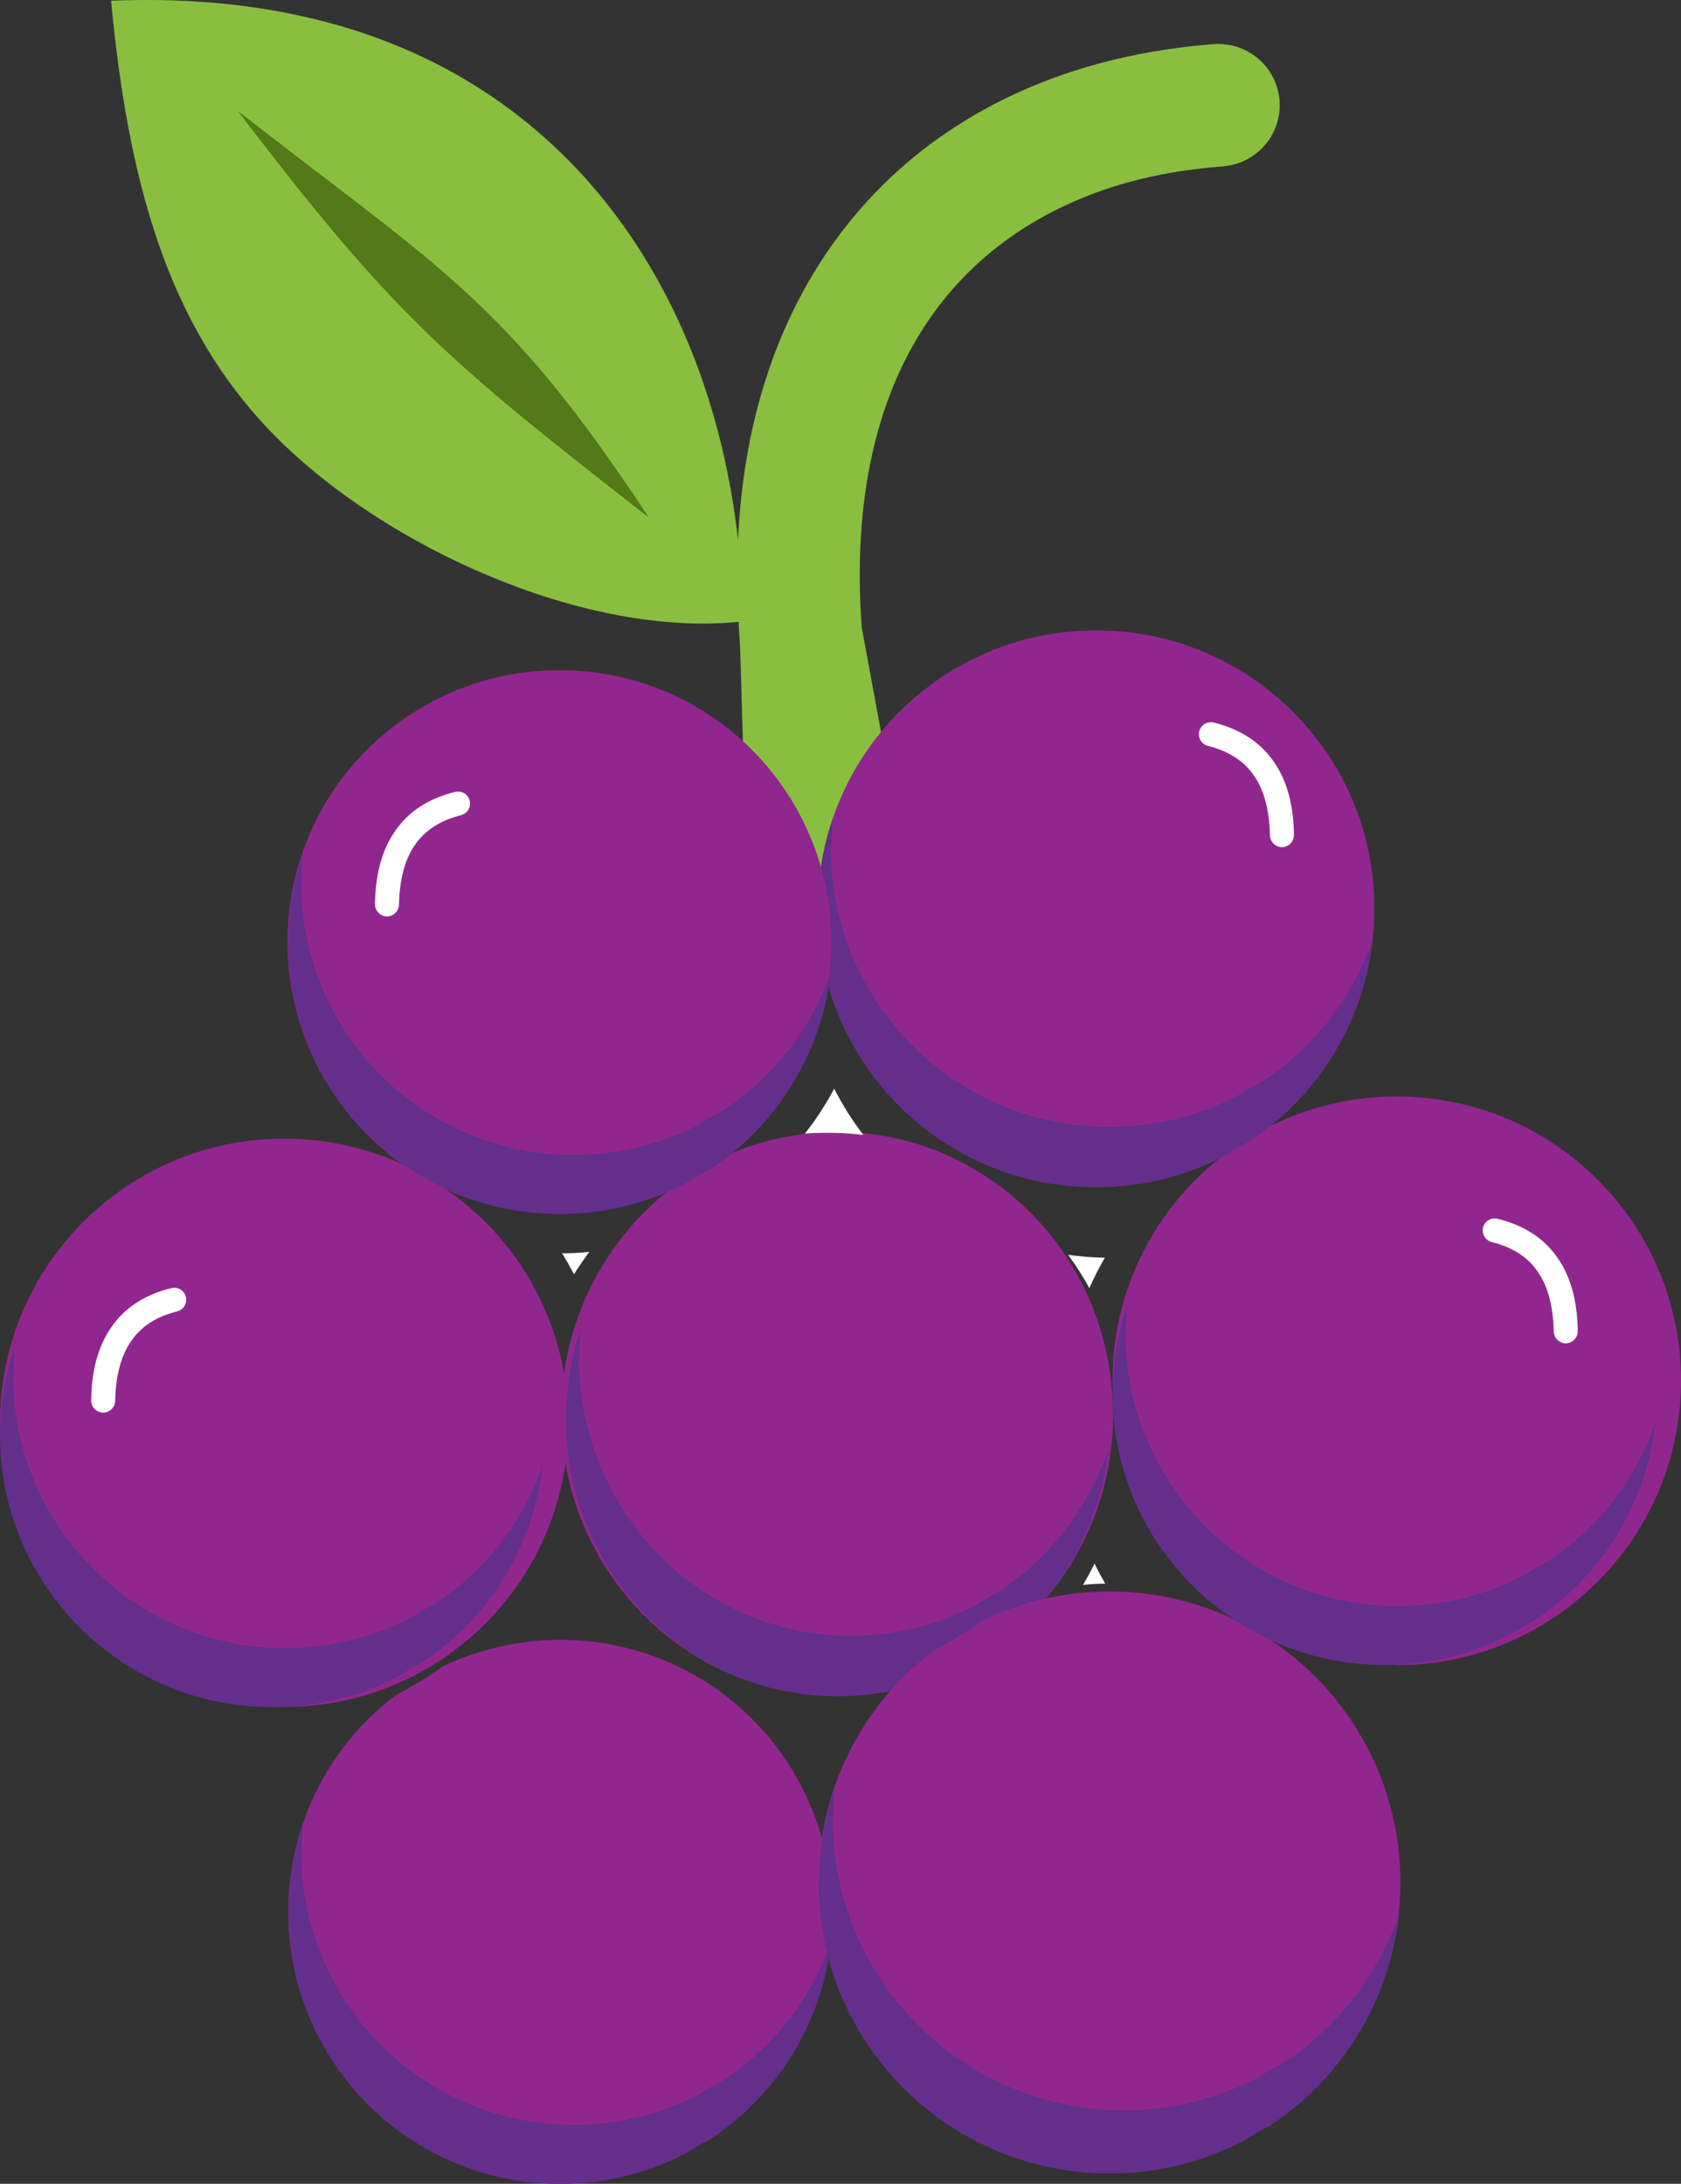
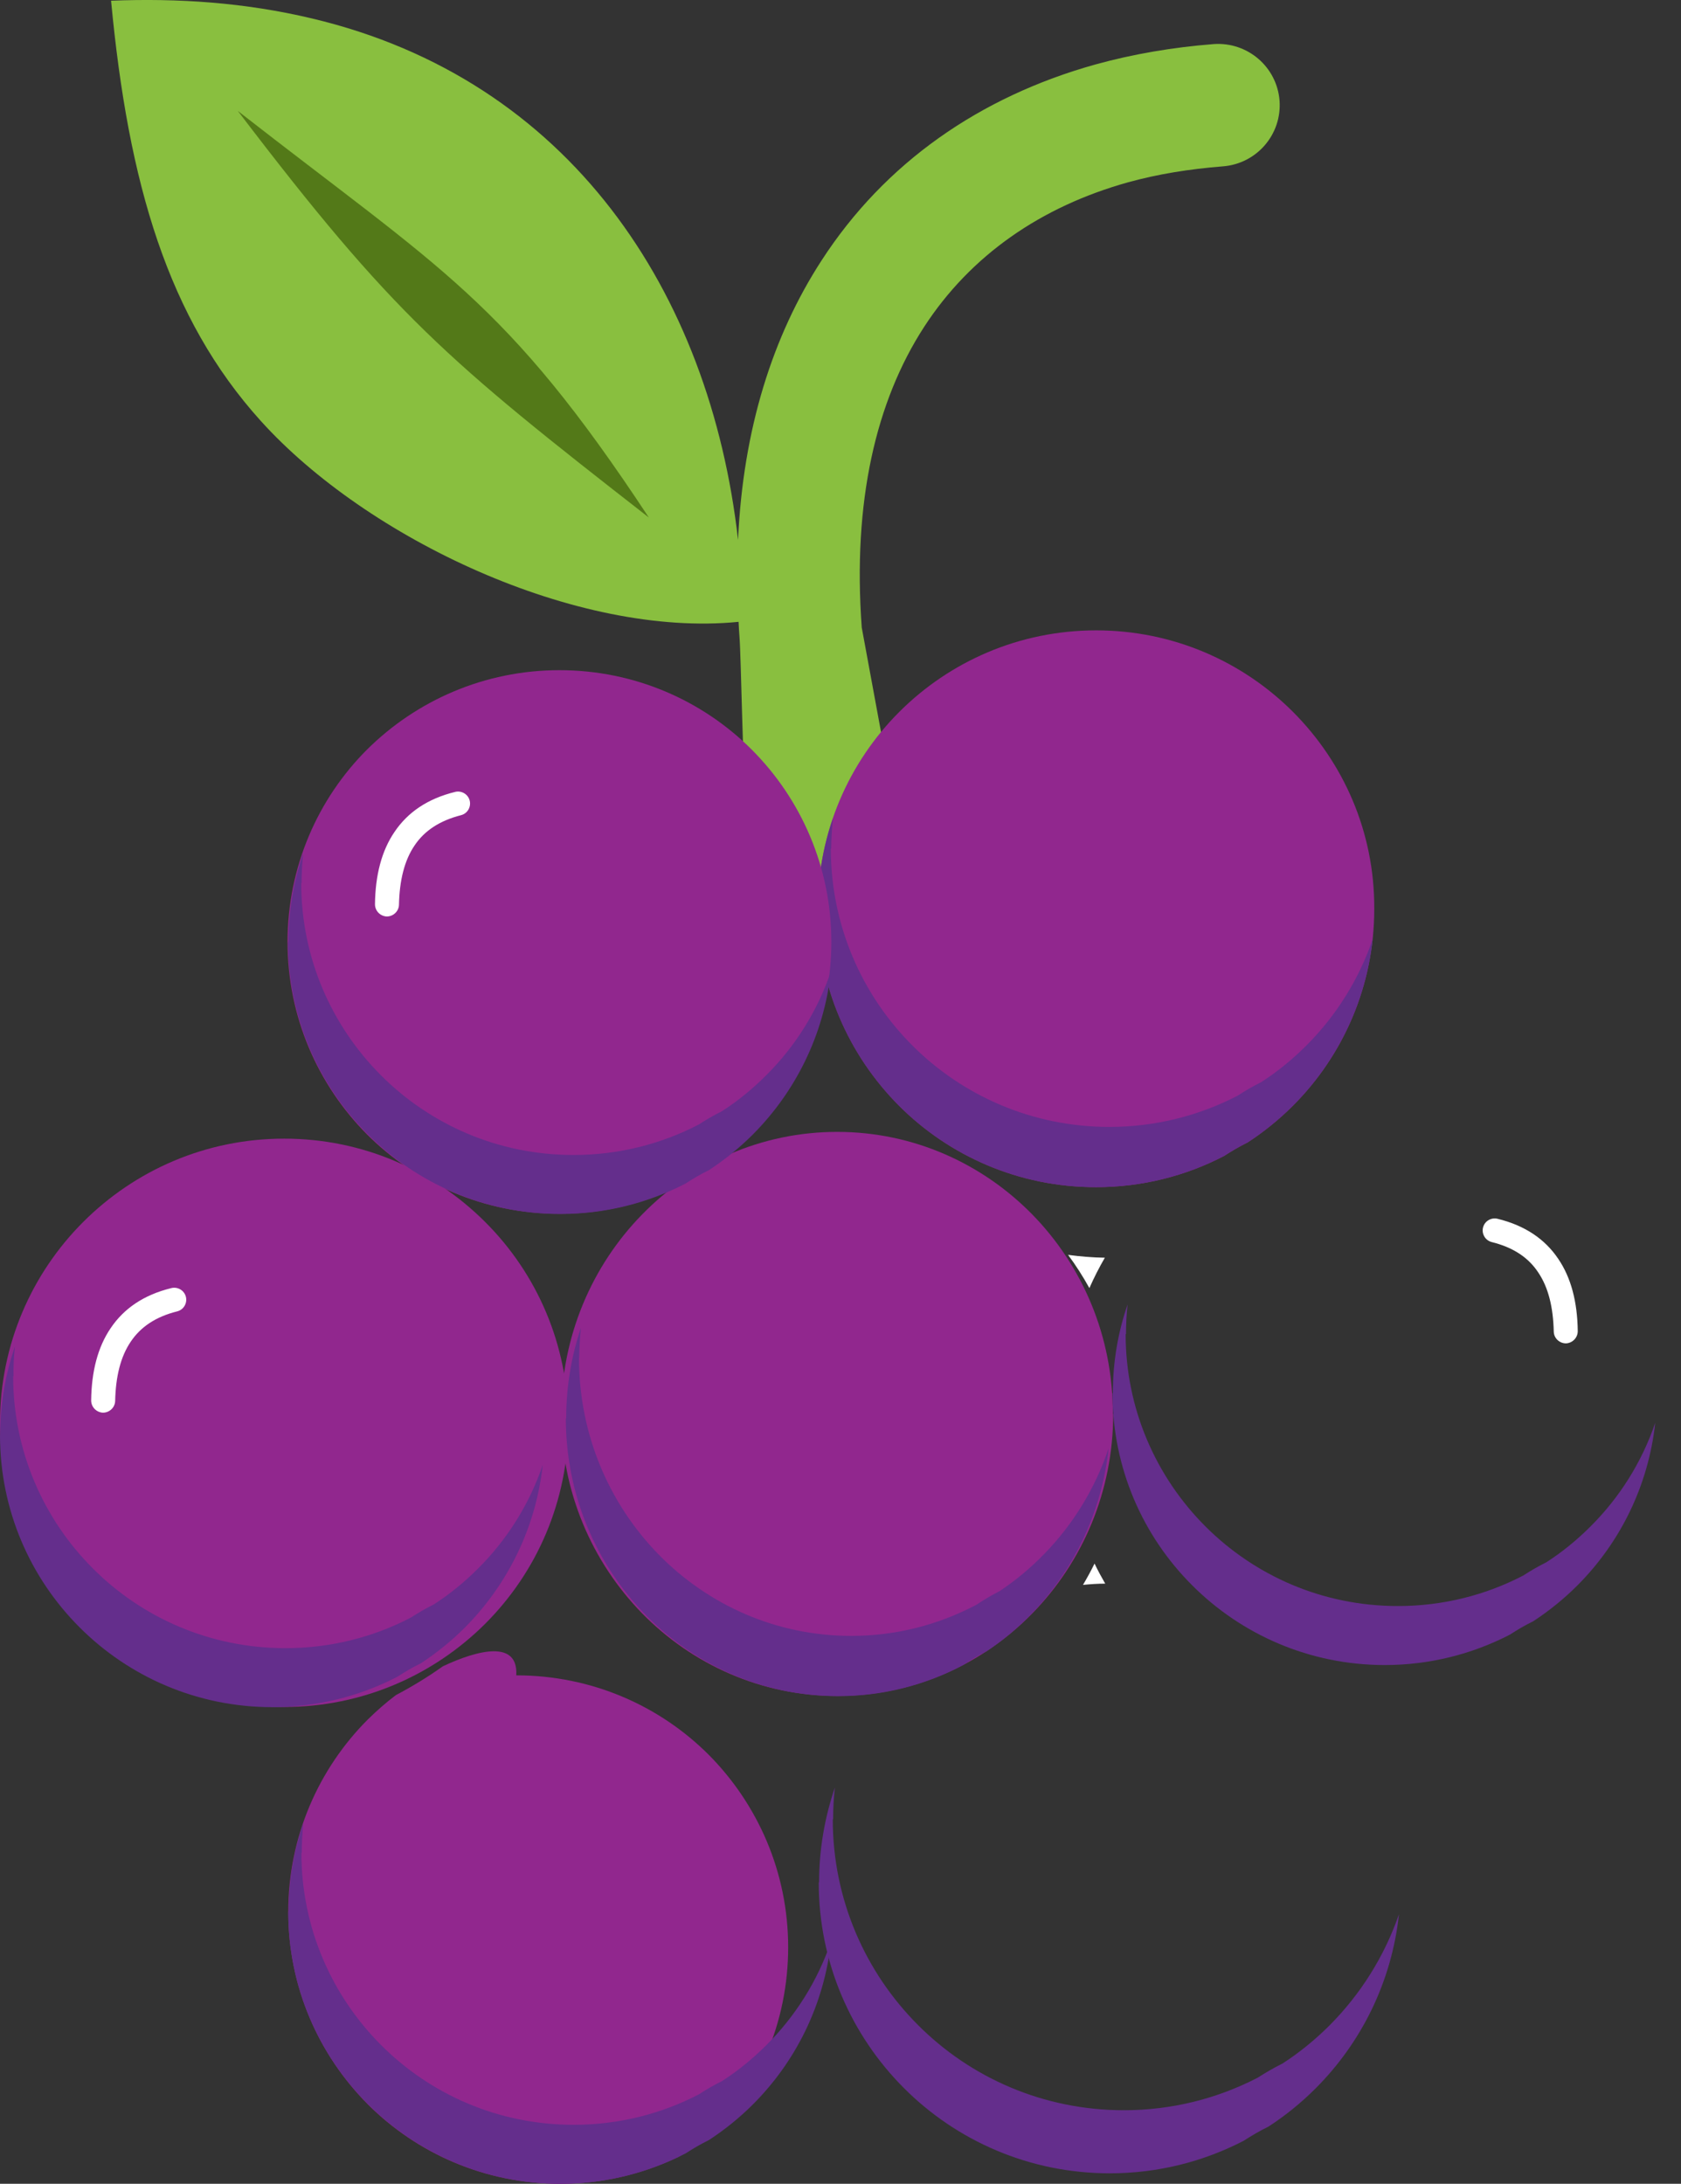
<svg xmlns="http://www.w3.org/2000/svg" version="1.1" id="Layer_1" x="0px" y="0px" viewBox="0 0 94.59 122.88" style="enable-background:new 0 0 94.59 122.88" xml:space="preserve">
  <rect x="0" y="0" width="94.59" height="122.88" fill="#333333" stroke="none" />
  <style type="text/css">.st0{fill:#89BF3F;} .st1{fill:#91278E;} .st2{fill:#FFFFFF;} .st3{fill:#642E8C;} .st4{fill-rule:evenodd;clip-rule:evenodd;fill:#FFFFFF;} .st5{fill-rule:evenodd;clip-rule:evenodd;fill:#537918;}</style>
  <g>
    <path class="st0" d="M41.61,35.83c-0.02-0.28-0.04-0.57-0.05-0.84c-9.11,0.91-20.92-4.69-26.89-11.31 C9.46,17.91,7.22,10.35,6.25,0.04c3.77-0.15,7.53,0.1,11.31,1c14.46,3.43,22.39,15.35,23.97,29.34c0.28-6.23,1.95-11.48,4.69-15.71 c3.57-5.52,8.93-9.23,15.41-11.04c2.13-0.59,4.37-0.97,6.67-1.15c1.9-0.13,3.55,1.28,3.7,3.18c0.14,1.9-1.28,3.55-3.18,3.7 c-1.9,0.15-3.69,0.44-5.35,0.9c-4.87,1.36-8.85,4.09-11.48,8.15c-2.7,4.17-4.02,9.81-3.5,16.9l1.74,9.43l-3.6,6.61l-2.37-2.33 l-2.3-4.42C41.8,43.59,41.7,36.87,41.61,35.83L41.61,35.83z" />
    <path class="st1" d="M58.09,68.34c-2.8-2.86-6.69-4.65-10.98-4.65c-4.28,0-8.17,1.77-10.98,4.65c-2.8,2.86-4.55,6.83-4.55,11.22 c0,4.39,1.74,8.34,4.55,11.22c2.8,2.86,6.68,4.65,10.98,4.65c4.28,0,8.17-1.77,10.98-4.65c2.82-2.88,4.55-6.85,4.55-11.22h-0.02 C62.63,75.17,60.89,71.2,58.09,68.34L58.09,68.34L58.09,68.34z" />
-     <path class="st1" d="M89.9,66.38c-2.9-2.9-6.89-4.68-11.31-4.68c-4.42,0-8.41,1.79-11.31,4.68c-2.9,2.9-4.68,6.89-4.68,11.31 c0,4.42,1.79,8.41,4.68,11.31c2.9,2.9,6.89,4.68,11.31,4.68v0.02c4.41,0,8.41-1.8,11.31-4.7c2.9-2.9,4.69-6.89,4.69-11.31 C94.59,73.27,92.8,69.28,89.9,66.38L89.9,66.38L89.9,66.38z" />
    <path class="st2" d="M62.19,89.11c-0.21-0.37-0.42-0.75-0.6-1.13c-0.2,0.41-0.42,0.81-0.65,1.2 C61.35,89.14,61.77,89.11,62.19,89.11L62.19,89.11L62.19,89.11z" />
    <path class="st1" d="M72.76,40.06c-2.83-2.83-6.74-4.59-11.08-4.59c-4.32,0-8.24,1.75-11.08,4.59c-2.83,2.83-4.58,6.74-4.58,11.08 l0,0h-0.02c0,4.32,1.75,8.23,4.59,11.08c2.83,2.83,6.74,4.58,11.08,4.58l0,0c2.6,0,5.04-0.63,7.2-1.75 c0.43-0.28,0.88-0.54,1.34-0.77c0.92-0.6,1.77-1.29,2.54-2.06c2.83-2.83,4.58-6.74,4.58-11.08C77.35,46.81,75.6,42.91,72.76,40.06 L72.76,40.06L72.76,40.06z" />
    <path class="st3" d="M46.87,46.04c-0.55,1.6-0.85,3.32-0.85,5.1l0,0h-0.02c0,4.32,1.75,8.23,4.59,11.08 c2.83,2.83,6.74,4.58,11.08,4.58l0,0c2.59,0,5.04-0.63,7.2-1.75c0.43-0.28,0.87-0.54,1.34-0.77c0.92-0.6,1.77-1.29,2.54-2.06 c2.45-2.45,4.09-5.72,4.49-9.37c-0.78,2.28-2.07,4.32-3.73,5.98c-0.77,0.77-1.61,1.46-2.54,2.06c-0.46,0.23-0.91,0.49-1.34,0.77 c-2.17,1.12-4.61,1.75-7.21,1.75l0,0c-4.33,0-8.25-1.75-11.08-4.58c-2.84-2.84-4.59-6.76-4.59-11.08h0.02l0,0 C46.78,47.17,46.81,46.6,46.87,46.04L46.87,46.04z" />
    <path class="st2" d="M62.17,70.77c-0.7-0.01-1.39-0.07-2.07-0.16c0.44,0.59,0.84,1.22,1.2,1.87 C61.56,71.89,61.85,71.32,62.17,70.77L62.17,70.77L62.17,70.77z" />
    <path class="st1" d="M42.3,42.18c-2.76-2.76-6.59-4.47-10.82-4.47c-4.22,0-8.05,1.71-10.83,4.47c-2.76,2.76-4.47,6.59-4.47,10.82 c0,4.22,1.71,8.05,4.47,10.83c2.76,2.76,6.59,4.47,10.83,4.47l0,0c4.22,0,8.05-1.71,10.82-4.47c2.76-2.76,4.48-6.59,4.48-10.83l0,0 C46.78,48.78,45.07,44.95,42.3,42.18L42.3,42.18L42.3,42.18z" />
-     <path class="st2" d="M46.94,61.26c-0.48,0.89-1.02,1.74-1.65,2.53c0.42-0.04,0.85-0.05,1.28-0.05c0.68,0,1.34,0.04,2.01,0.12 C47.96,63.05,47.41,62.18,46.94,61.26L46.94,61.26L46.94,61.26z" />
    <path class="st1" d="M27.3,68.76c-2.9-2.9-6.89-4.69-11.31-4.69c-4.42,0-8.41,1.79-11.31,4.69C1.79,71.65,0,75.65,0,80.06 c0,4.42,1.79,8.41,4.68,11.31c2.9,2.9,6.89,4.68,11.31,4.68c4.41,0,8.41-1.79,11.31-4.68c2.9-2.9,4.68-6.89,4.68-11.31 C31.98,75.65,30.2,71.65,27.3,68.76L27.3,68.76L27.3,68.76z" />
-     <path class="st1" d="M24.92,93.76c-0.84,0.6-1.73,1.14-2.64,1.62c-0.56,0.42-1.08,0.88-1.58,1.37c-2.76,2.76-4.48,6.59-4.48,10.83 c0,4.22,1.71,8.05,4.48,10.83c2.76,2.76,6.59,4.47,10.82,4.47c2.37,0,4.61-0.54,6.62-1.5c0.57-0.35,1.14-0.67,1.74-0.98 c0.89-0.59,1.71-1.25,2.46-2c2.76-2.76,4.47-6.59,4.47-10.83c0-4.22-1.71-8.05-4.47-10.83c-2.76-2.76-6.59-4.47-10.83-4.47 C29.17,92.28,26.92,92.82,24.92,93.76L24.92,93.76L24.92,93.76z" />
-     <path class="st2" d="M31.63,70.52c0.23,0.38,0.46,0.78,0.67,1.18c0.27-0.43,0.56-0.85,0.86-1.26 C32.65,70.5,32.14,70.52,31.63,70.52L31.63,70.52L31.63,70.52z" />
+     <path class="st1" d="M24.92,93.76c-0.84,0.6-1.73,1.14-2.64,1.62c-0.56,0.42-1.08,0.88-1.58,1.37c-2.76,2.76-4.48,6.59-4.48,10.83 c0,4.22,1.71,8.05,4.48,10.83c2.76,2.76,6.59,4.47,10.82,4.47c2.37,0,4.61-0.54,6.62-1.5c0.57-0.35,1.14-0.67,1.74-0.98 c2.76-2.76,4.47-6.59,4.47-10.83c0-4.22-1.71-8.05-4.47-10.83c-2.76-2.76-6.59-4.47-10.83-4.47 C29.17,92.28,26.92,92.82,24.92,93.76L24.92,93.76L24.92,93.76z" />
    <path class="st3" d="M17.06,48.02c-0.54,1.56-0.83,3.24-0.83,4.99l0,0h-0.02c0,4.22,1.71,8.05,4.49,10.82 c2.76,2.76,6.59,4.48,10.83,4.48l0,0c2.54,0,4.93-0.62,7.04-1.71c0.42-0.27,0.85-0.53,1.31-0.75c0.9-0.59,1.73-1.26,2.48-2.01 c2.39-2.4,4-5.59,4.39-9.16c-0.76,2.23-2.02,4.22-3.65,5.84c-0.75,0.75-1.58,1.43-2.48,2.01c-0.45,0.22-0.89,0.48-1.31,0.75 c-2.12,1.1-4.51,1.71-7.04,1.71l0,0c-4.24,0-8.06-1.71-10.83-4.48c-2.78-2.78-4.49-6.61-4.49-10.82h0.02l0,0 C16.97,49.13,17,48.57,17.06,48.02L17.06,48.02z" />
    <path class="st3" d="M32.69,74.71c-0.54,1.6-0.83,3.31-0.83,5.1l0,0h-0.02c0,4.31,1.71,8.22,4.49,11.06 c2.76,2.82,6.59,4.57,10.83,4.57l0,0c2.54,0,4.93-0.63,7.04-1.75c0.42-0.28,0.85-0.54,1.31-0.77c0.9-0.6,1.73-1.29,2.48-2.06 c2.4-2.45,4-5.72,4.39-9.36c-0.76,2.27-2.02,4.31-3.65,5.97c-0.75,0.77-1.58,1.46-2.48,2.06c-0.45,0.23-0.89,0.49-1.31,0.77 c-2.12,1.12-4.51,1.75-7.04,1.75l0,0c-4.24,0-8.06-1.75-10.83-4.57c-2.78-2.84-4.49-6.75-4.49-11.06h0.01l0,0 C32.6,75.83,32.63,75.27,32.69,74.71L32.69,74.71z" />
    <path class="st3" d="M0.84,75.77c-0.54,1.56-0.83,3.24-0.83,4.99l0,0H0c0,4.22,1.71,8.05,4.49,10.82 c2.76,2.76,6.59,4.48,10.83,4.48l0,0c2.54,0,4.93-0.62,7.04-1.71c0.42-0.27,0.85-0.53,1.31-0.75c0.9-0.59,1.73-1.26,2.48-2.01 c2.39-2.4,4-5.59,4.39-9.16c-0.76,2.23-2.02,4.22-3.65,5.84c-0.75,0.75-1.58,1.43-2.48,2.01c-0.45,0.22-0.89,0.48-1.31,0.75 c-2.12,1.1-4.51,1.71-7.04,1.71l0,0c-4.24,0-8.06-1.71-10.83-4.48c-2.78-2.78-4.49-6.61-4.49-10.82h0.02l0,0 C0.75,76.87,0.78,76.31,0.84,75.77L0.84,75.77z" />
-     <path class="st4" d="M67.97,41.97c-0.36-0.09-0.58-0.46-0.49-0.82c0.09-0.36,0.46-0.58,0.82-0.49c1.55,0.38,2.67,1.15,3.41,2.25 c0.73,1.07,1.08,2.44,1.1,4.07c0,0.37-0.29,0.68-0.66,0.69c-0.37,0-0.68-0.29-0.69-0.66c-0.03-1.36-0.3-2.49-0.88-3.34 C70.03,42.85,69.17,42.27,67.97,41.97L67.97,41.97L67.97,41.97z" />
    <path class="st4" d="M83.94,69.89c-0.36-0.09-0.58-0.46-0.49-0.82c0.09-0.36,0.46-0.58,0.82-0.49c1.55,0.38,2.67,1.15,3.41,2.25 c0.73,1.07,1.08,2.44,1.1,4.07c0,0.37-0.29,0.67-0.66,0.69c-0.37,0-0.68-0.29-0.69-0.66c-0.03-1.36-0.3-2.49-0.88-3.34 C86,70.76,85.15,70.19,83.94,69.89L83.94,69.89L83.94,69.89z" />
-     <path class="st1" d="M55.37,91.14c-0.9,0.64-1.85,1.22-2.83,1.74c-0.59,0.45-1.16,0.95-1.69,1.46c-2.96,2.96-4.79,7.05-4.79,11.58 c0,4.51,1.83,8.61,4.79,11.58c2.95,2.95,7.05,4.79,11.58,4.79c2.54,0,4.93-0.58,7.08-1.61c0.61-0.37,1.22-0.72,1.86-1.04 c0.95-0.63,1.83-1.33,2.64-2.14c2.95-2.96,4.79-7.05,4.79-11.58c0-4.51-1.83-8.61-4.79-11.58c-2.96-2.95-7.05-4.79-11.58-4.79 C59.92,89.55,57.51,90.13,55.37,91.14L55.37,91.14L55.37,91.14z" />
    <path class="st3" d="M17.07,102.59c-0.54,1.56-0.83,3.24-0.83,4.99l0,0h-0.02c0,4.22,1.71,8.05,4.49,10.82 c2.76,2.76,6.59,4.48,10.83,4.48l0,0c2.54,0,4.93-0.62,7.04-1.71c0.42-0.27,0.85-0.53,1.31-0.75c0.9-0.59,1.73-1.26,2.48-2.01 c2.4-2.4,4-5.59,4.39-9.16c-0.76,2.23-2.02,4.22-3.65,5.84c-0.75,0.75-1.58,1.43-2.48,2.01c-0.45,0.22-0.89,0.48-1.31,0.75 c-2.12,1.1-4.51,1.71-7.04,1.71l0,0c-4.24,0-8.06-1.71-10.83-4.48c-2.78-2.78-4.49-6.61-4.49-10.82h0.02l0,0 C16.98,103.7,17.01,103.14,17.07,102.59L17.07,102.59z" />
    <path class="st3" d="M46.98,100.58c-0.57,1.67-0.89,3.47-0.89,5.34l0,0h-0.02c0,4.51,1.83,8.61,4.8,11.58 c2.96,2.96,7.05,4.79,11.58,4.79l0,0c2.71,0,5.27-0.66,7.53-1.83c0.45-0.29,0.91-0.56,1.4-0.8c0.97-0.63,1.85-1.35,2.65-2.15 c2.56-2.56,4.28-5.98,4.69-9.8c-0.82,2.38-2.17,4.51-3.9,6.25c-0.8,0.8-1.69,1.53-2.65,2.15c-0.48,0.24-0.95,0.51-1.4,0.8 c-2.26,1.17-4.82,1.83-7.53,1.83l0,0c-4.53,0-8.63-1.83-11.58-4.79c-2.97-2.97-4.8-7.07-4.8-11.58h0.02l0,0 C46.88,101.77,46.91,101.17,46.98,100.58L46.98,100.58z" />
    <path class="st3" d="M63.45,73.4c-0.54,1.56-0.83,3.24-0.83,4.99l0,0h-0.02c0,4.22,1.71,8.05,4.49,10.82 c2.76,2.76,6.59,4.48,10.83,4.48l0,0c2.54,0,4.93-0.62,7.04-1.71c0.42-0.27,0.85-0.53,1.31-0.75c0.9-0.59,1.73-1.26,2.48-2.01 c2.4-2.4,4-5.59,4.39-9.16c-0.76,2.23-2.02,4.22-3.65,5.84c-0.75,0.75-1.58,1.43-2.48,2.01c-0.45,0.22-0.89,0.48-1.31,0.75 c-2.12,1.1-4.51,1.71-7.04,1.71l0,0c-4.24,0-8.06-1.71-10.83-4.48c-2.78-2.78-4.49-6.61-4.49-10.82h0.02l0,0 C63.36,74.51,63.39,73.95,63.45,73.4L63.45,73.4z" />
    <path class="st4" d="M25.94,45.87c0.36-0.09,0.58-0.46,0.49-0.82c-0.09-0.36-0.46-0.58-0.82-0.49c-1.55,0.38-2.67,1.15-3.41,2.25 c-0.73,1.07-1.08,2.44-1.1,4.07c0,0.37,0.29,0.67,0.66,0.69c0.37,0,0.68-0.29,0.69-0.66c0.03-1.36,0.3-2.49,0.88-3.34 C23.88,46.75,24.73,46.18,25.94,45.87L25.94,45.87L25.94,45.87z" />
    <path class="st4" d="M9.97,73.79c0.36-0.09,0.58-0.46,0.49-0.82c-0.09-0.36-0.46-0.58-0.82-0.49c-1.55,0.38-2.67,1.15-3.41,2.25 c-0.73,1.07-1.08,2.44-1.1,4.07c0,0.37,0.29,0.67,0.66,0.69c0.37,0,0.68-0.29,0.69-0.66c0.03-1.36,0.3-2.49,0.88-3.34 C7.91,74.67,8.76,74.09,9.97,73.79L9.97,73.79L9.97,73.79z" />
    <path class="st5" d="M13.38,6.24c11.52,8.99,15.07,10.65,23.13,22.88C25.1,20.23,22.14,17.74,13.38,6.24L13.38,6.24z" />
  </g>
</svg>